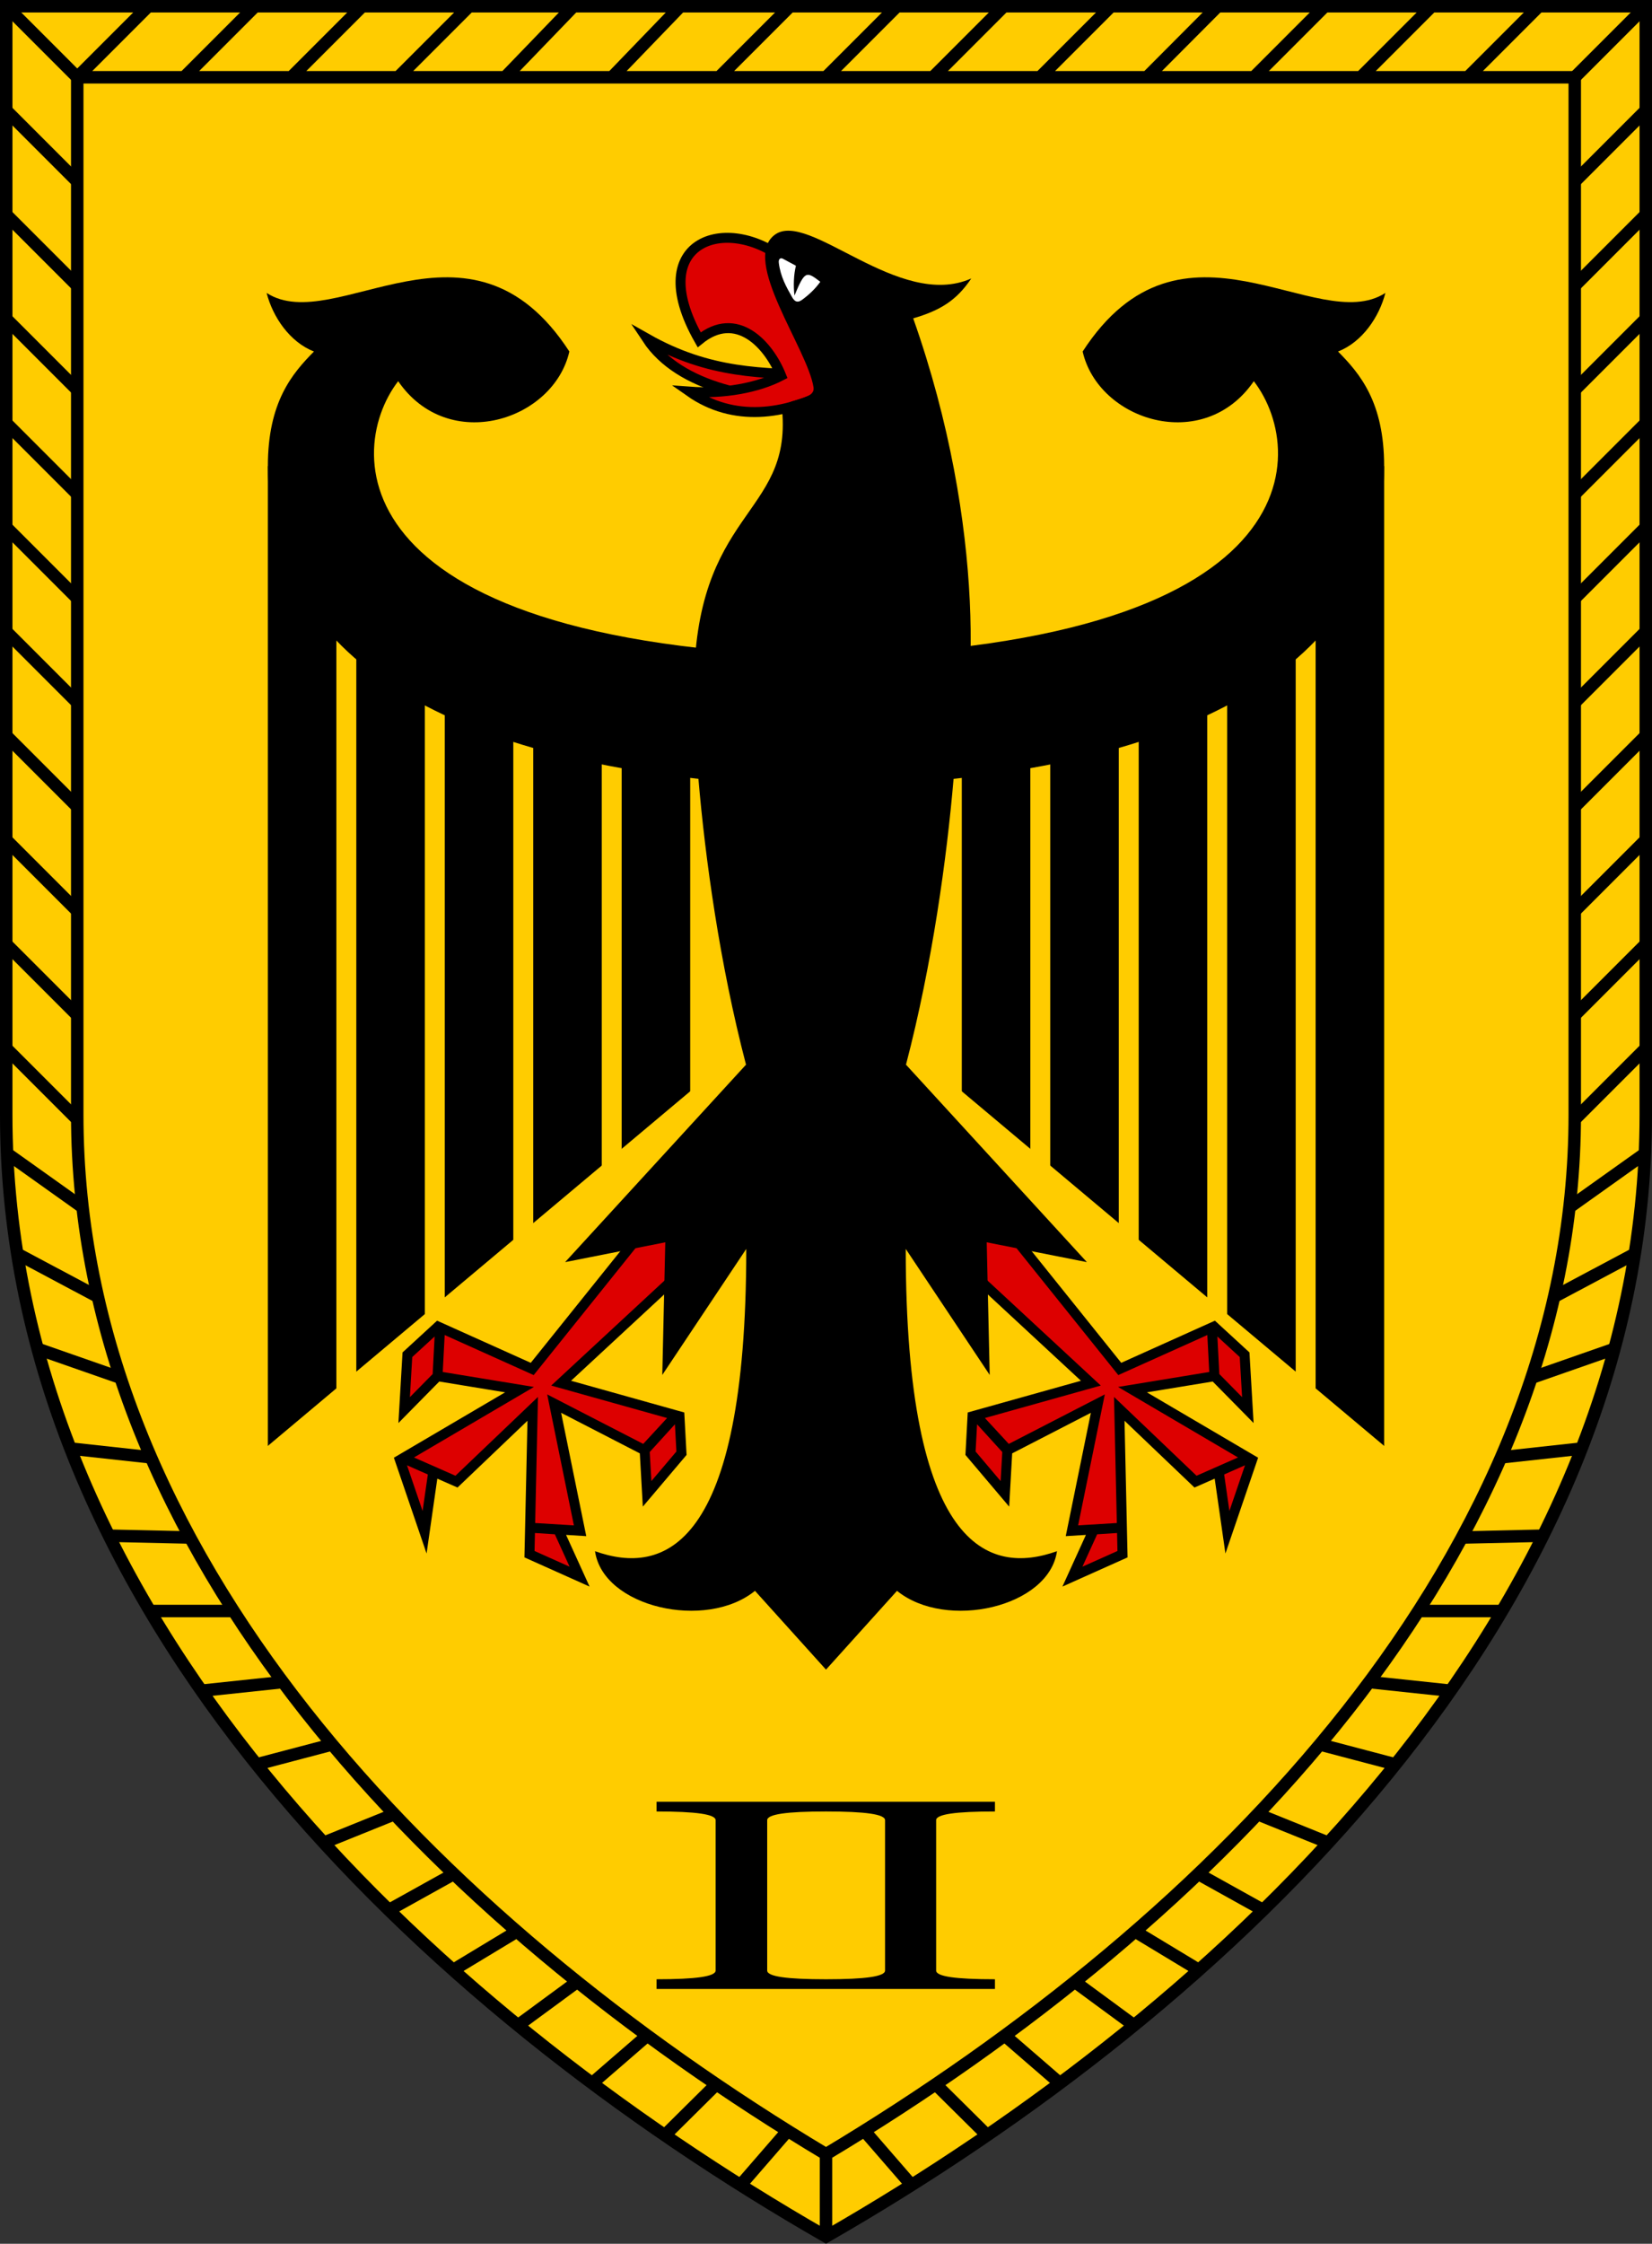
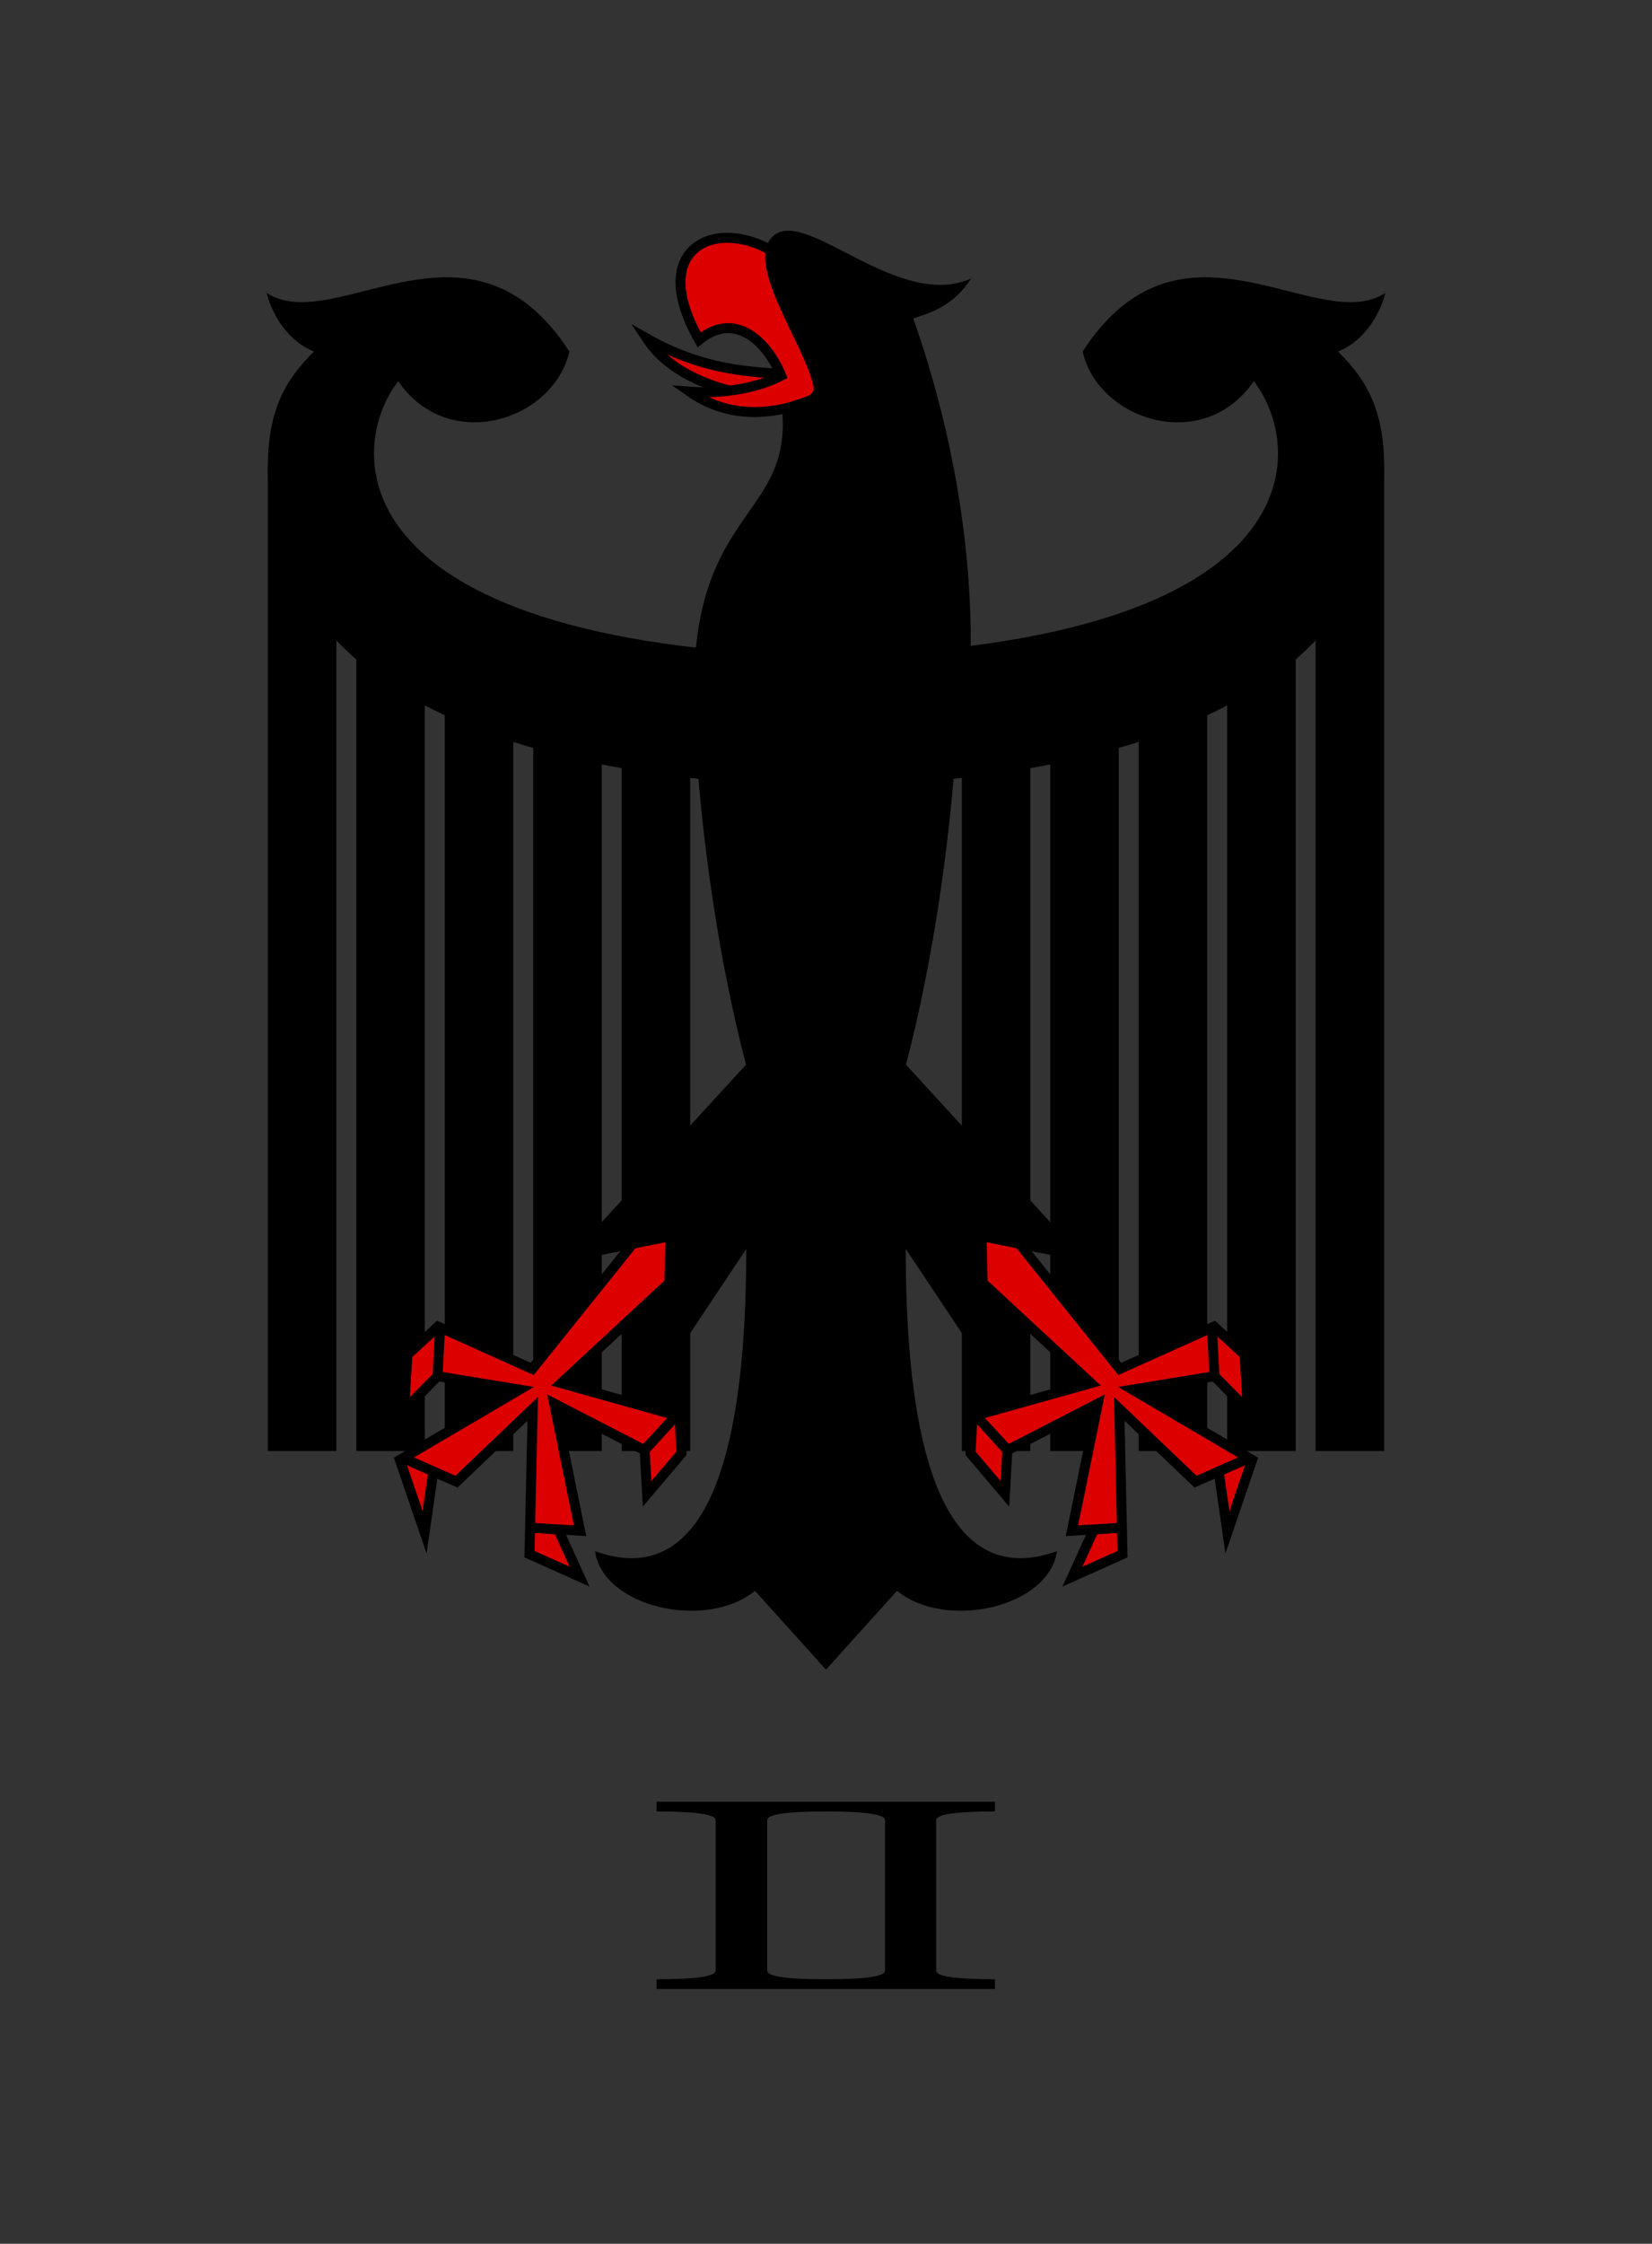
<svg xmlns="http://www.w3.org/2000/svg" xmlns:xlink="http://www.w3.org/1999/xlink" version="1.1" width="442" height="600" viewBox="0,0 6630,9000">
  <rect x="0" y="0" width="6630" height="9000" fill="#333333" stroke="none" />
  <title>Verbandsabzeichen des II. Korps</title>
  <desc>das Verbandsabzeichen des II. Korps der Bundeswehr</desc>
  <g stroke="black" stroke-width="50" fill="#ffcc00">
-     <path d="M 25,4471 C 25,6460 1697,8043 3315,8971 C 4933,8043 6605,6460 6605,4471 V 25 H 25 z M 310,4471 C 310,6230 1745,7700 3315,8640.78 C 4885,7700 6320,6230 6320,4471 V 310 H 310 z M 3315,8640.78 v 330.22 M 310,310 L 595,25 m 429,0 L 739,310 m 430,0 L 1454,25 m 429,0 L 1598,310 m 429,0 L 2302,25 m 429,0 L 2456,310 m 430,0 L 3171,25 m 429,0 L 3315,310 m 429,0 L 4029,25 m 430,0 L 4174,310 m 429,0 L 4887,25 m 430,0 L 5032,310 m 429,0 L 5746,25 m 430,0 L 5891,310" />
-     <path id="b" d="M 25,25 L 310,310 m 0,418 L 25,443 m 0,418 l 285,285 m 0,418 L 25,1279 m 0,418 l 285,285 m 0,418 L 25,2115 m 0,418 l 285,285 m 0,418 L 25,2951 m 0,418 l 285,285 m 0,418 L 25,3787 m 0,418 l 285,285 M 30,4628 l 295,210 M 65,5027 l 325,173 M 150,5410 l 335,117 M 280,5810 l 320,35 M 445,6160 l 310,7 M 605,6462 h 335 M 805,6782 l 330,-35 M 1030,7077 l 300,-79 M 1300,7391 l 280,-113 M 1565,7659 l 250,-139 M 1820,7901 l 250,-151 M 2080,8123 l 230,-169 M 2380,8353 l 215,-186 M 2667,8566 l 203,-201 M 2970,8767 l 190,-219" />
    <use xlink:href="#b" transform="matrix(-1,0,0,1,6630,0)" />
    <g stroke-width="40" stroke-miterlimit="5" fill="#dd0000">
      <path d="M 3305,1504 c -247,-6 -458,-4 -709,-146 132,200 443,254 712,248" />
      <path d="M 3165,1055 c -233,-204 -590,-98 -359,308 150,-122 279,19 329,144 -94,49 -232,74 -367,64 175,123 384,95 564,-3" />
    </g>
  </g>
  <g id="r">
    <path d="M 1075,5820 V 1870 h 275 V 5820 h 80 V 2520 h 275 V 5820 h 80 V 2820 h 275 V 5820 h 80 V 2920 h 275 V 5820 h 80 V 2920 h 275 V 5820" />
-     <path d="M 3315,3920 V 5834 H 1034" fill="#ffcc00" />
    <path d="M 2628,4878 l -492,613 -378,-170 -123,113 -13,222 134,-136 10,-192 -10,192 329,54 -480,282 99,290 35,-244 -125,-55 218,96 306,-292 -13,583 201,90 -86,-189 -108,-7 196,12 -104,-510 363,187 121,-133 -121,131 10,177 138,-163 -8,-148 -475,-133 585,-542" stroke="black" stroke-width="40" stroke-miterlimit="5" fill="#dd0000" />
    <path d="M 3515,2635 c -2148,0 -2141,-815 -1917,-1106 202,294 624,158 687,-119 -399,-615 -940,-57 -1215,-235 25,97 93,197 190,235 -87,88 -185,202 -185,460 0,847 876,1165 1728,1254 27,316 85,741 191,1146.5 l -726,792 402,-79.5 -12,532 337,-505.5 c 0,1205.5 -332,1310.5 -607,1212.5 32,225 445,319 642,159 l 285,316" />
  </g>
  <use xlink:href="#r" transform="matrix(-1,0,0,1,6630,0)" />
  <path d="M 2785,2766 c 0,-722 392,-693 354,-1120 0,-52 134,-35 126,-92 -24,-156 -292,-510 -156,-612 136,-102 498,304 789,175 -59,88 -124,128 -233,160 296,838 255,1580 163,1810 M 2635,7939 c 158,0 237,-11 237,-35 v -603 c 0,-24 -79,-35 -237,-35 v -39 h 1358 v 39 c -158,0 -236,11 -236,35 v 603 c 0,24 78,35 236,35 v 39 h -1358 m 917,-677 c 0,-24 -79,-35 -237,-35 -158,0 -236,11 -236,35 v 603 c 0,24 78,35 236,35 158,0 237,-11 237,-35" />
-   <path d="M 3141.8,1037.7 c -8.7,-4.6 -18.2,-0.1 -16.2,16.5 6.8,55.8 30,96.7 53.7,138.3 8.7,15.2 19.7,24.7 40.1,9.8 27.6,-20.2 52.9,-44.1 72.7,-72 -55.8,-42.8 -61.8,-45.3 -103.6,55.1 -4.9,-40.7 -3,-84 5.8,-119.5" fill="white" />
</svg>